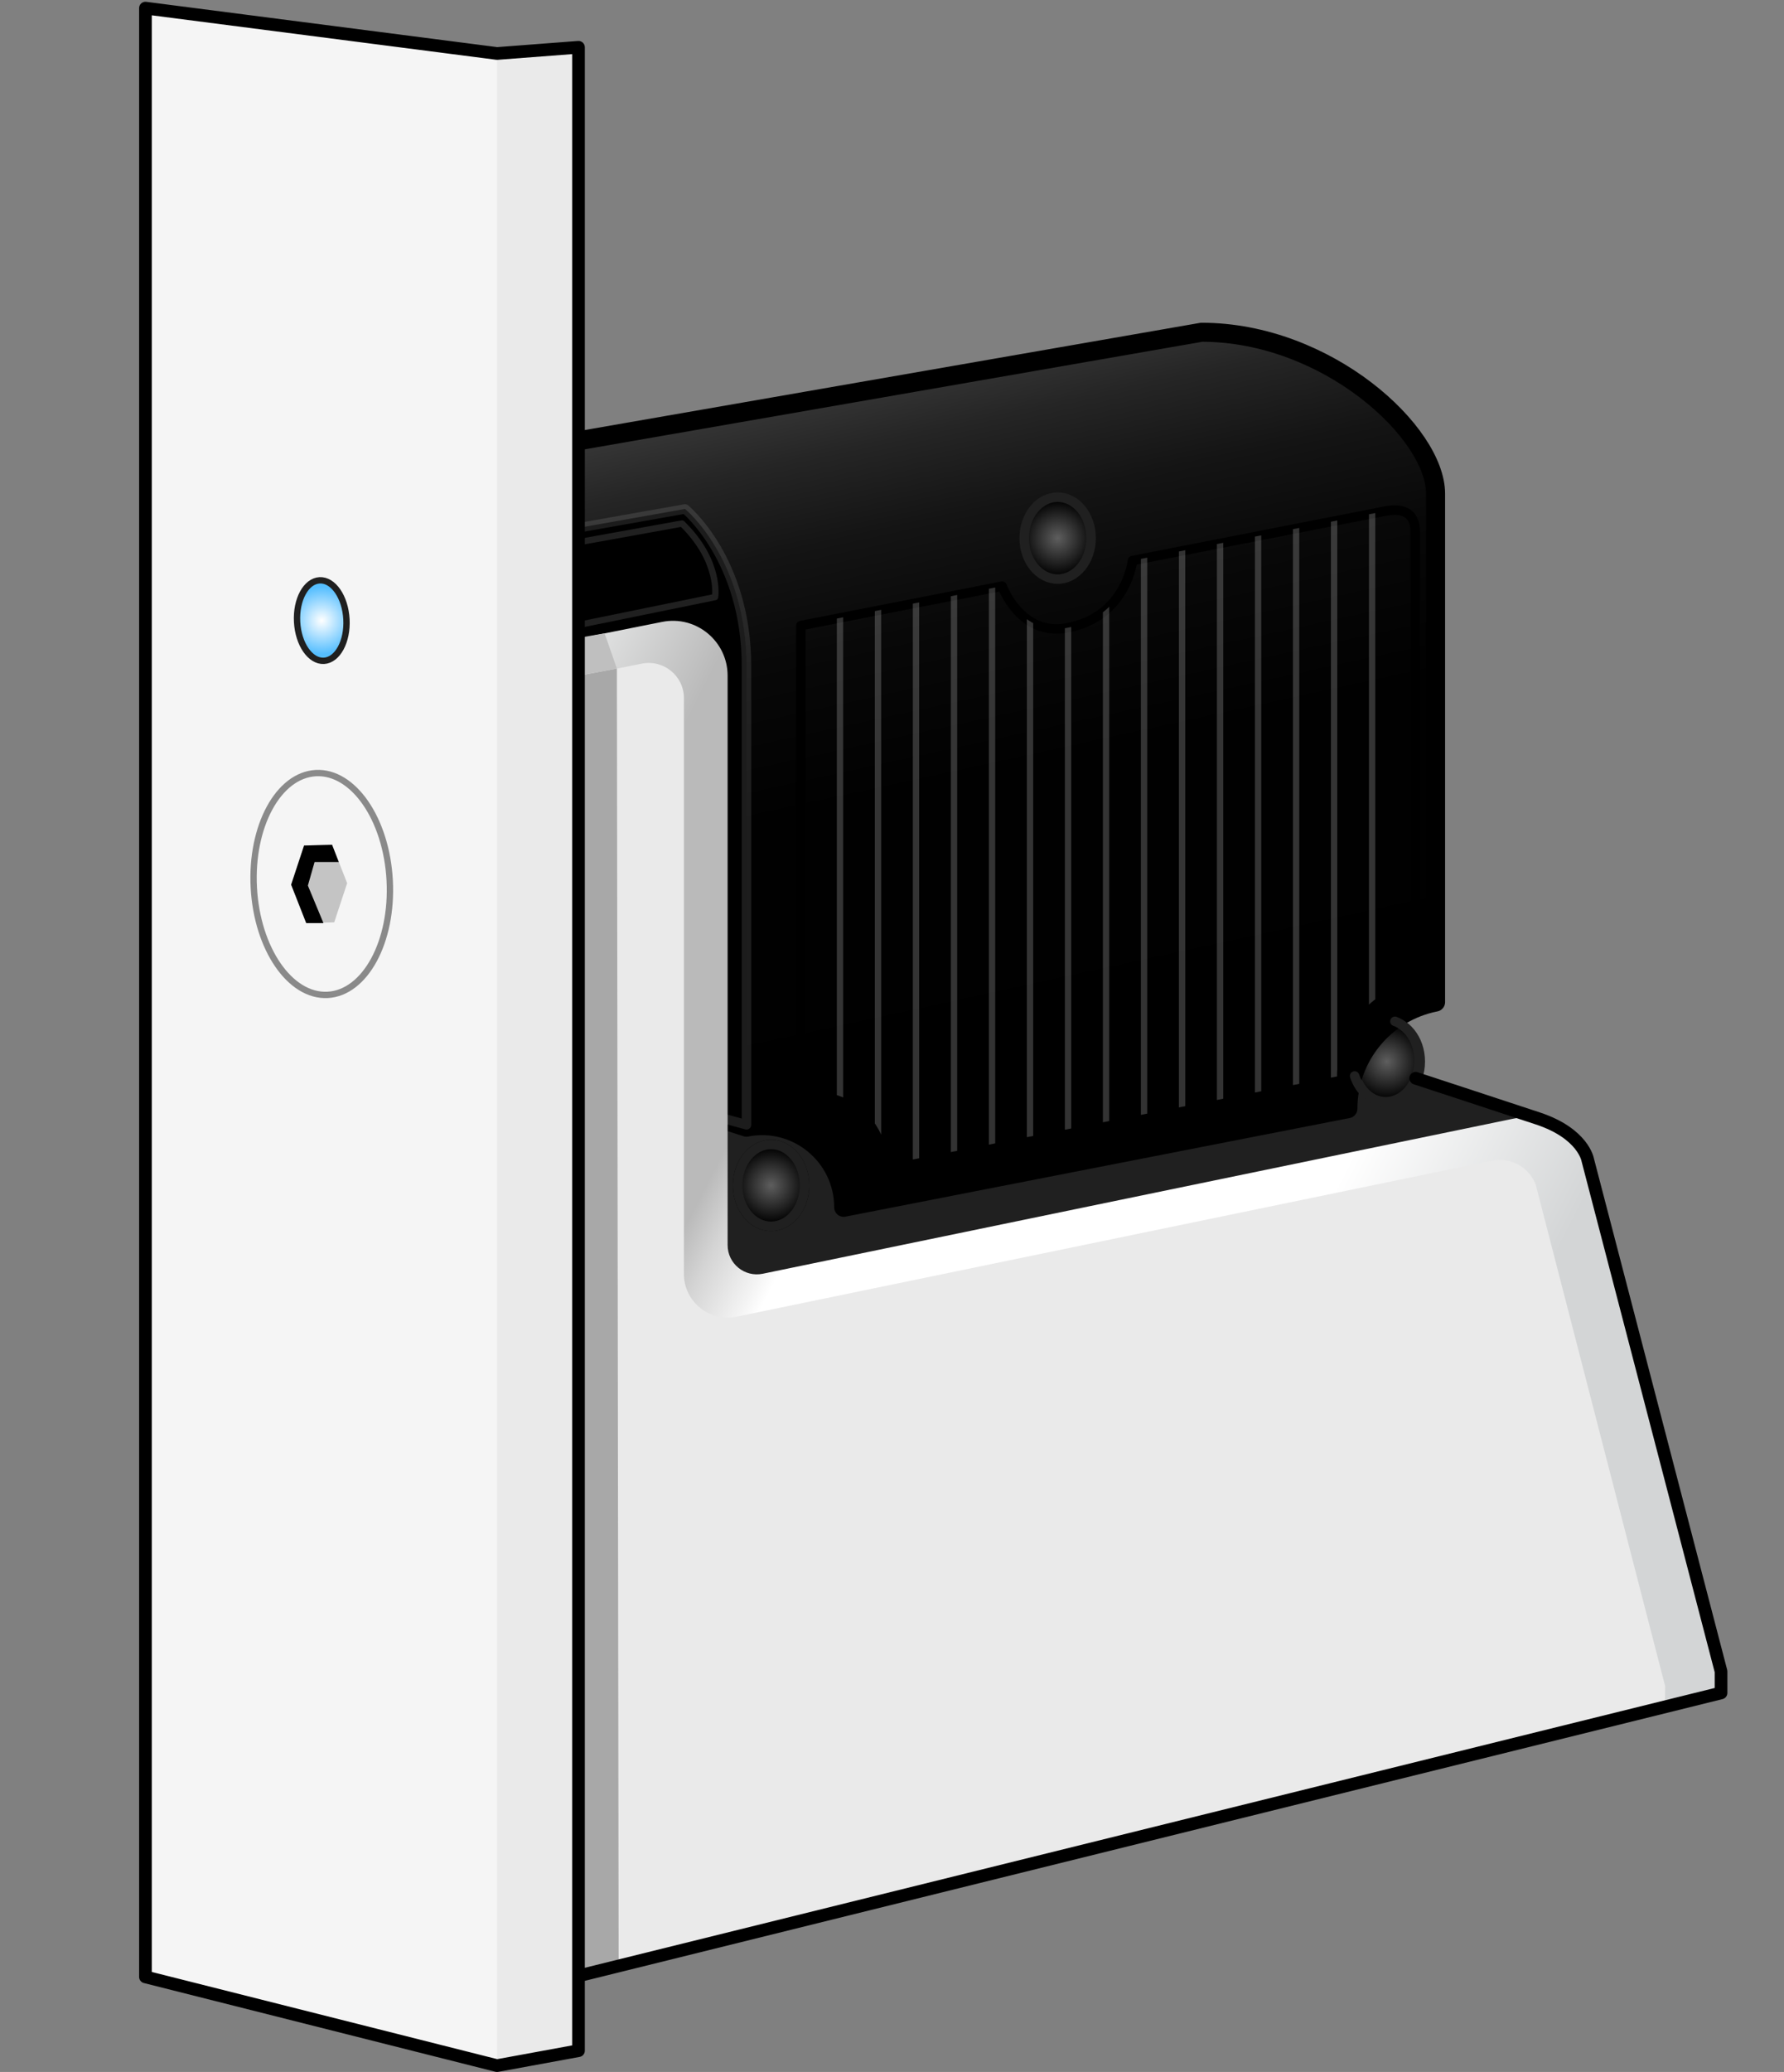
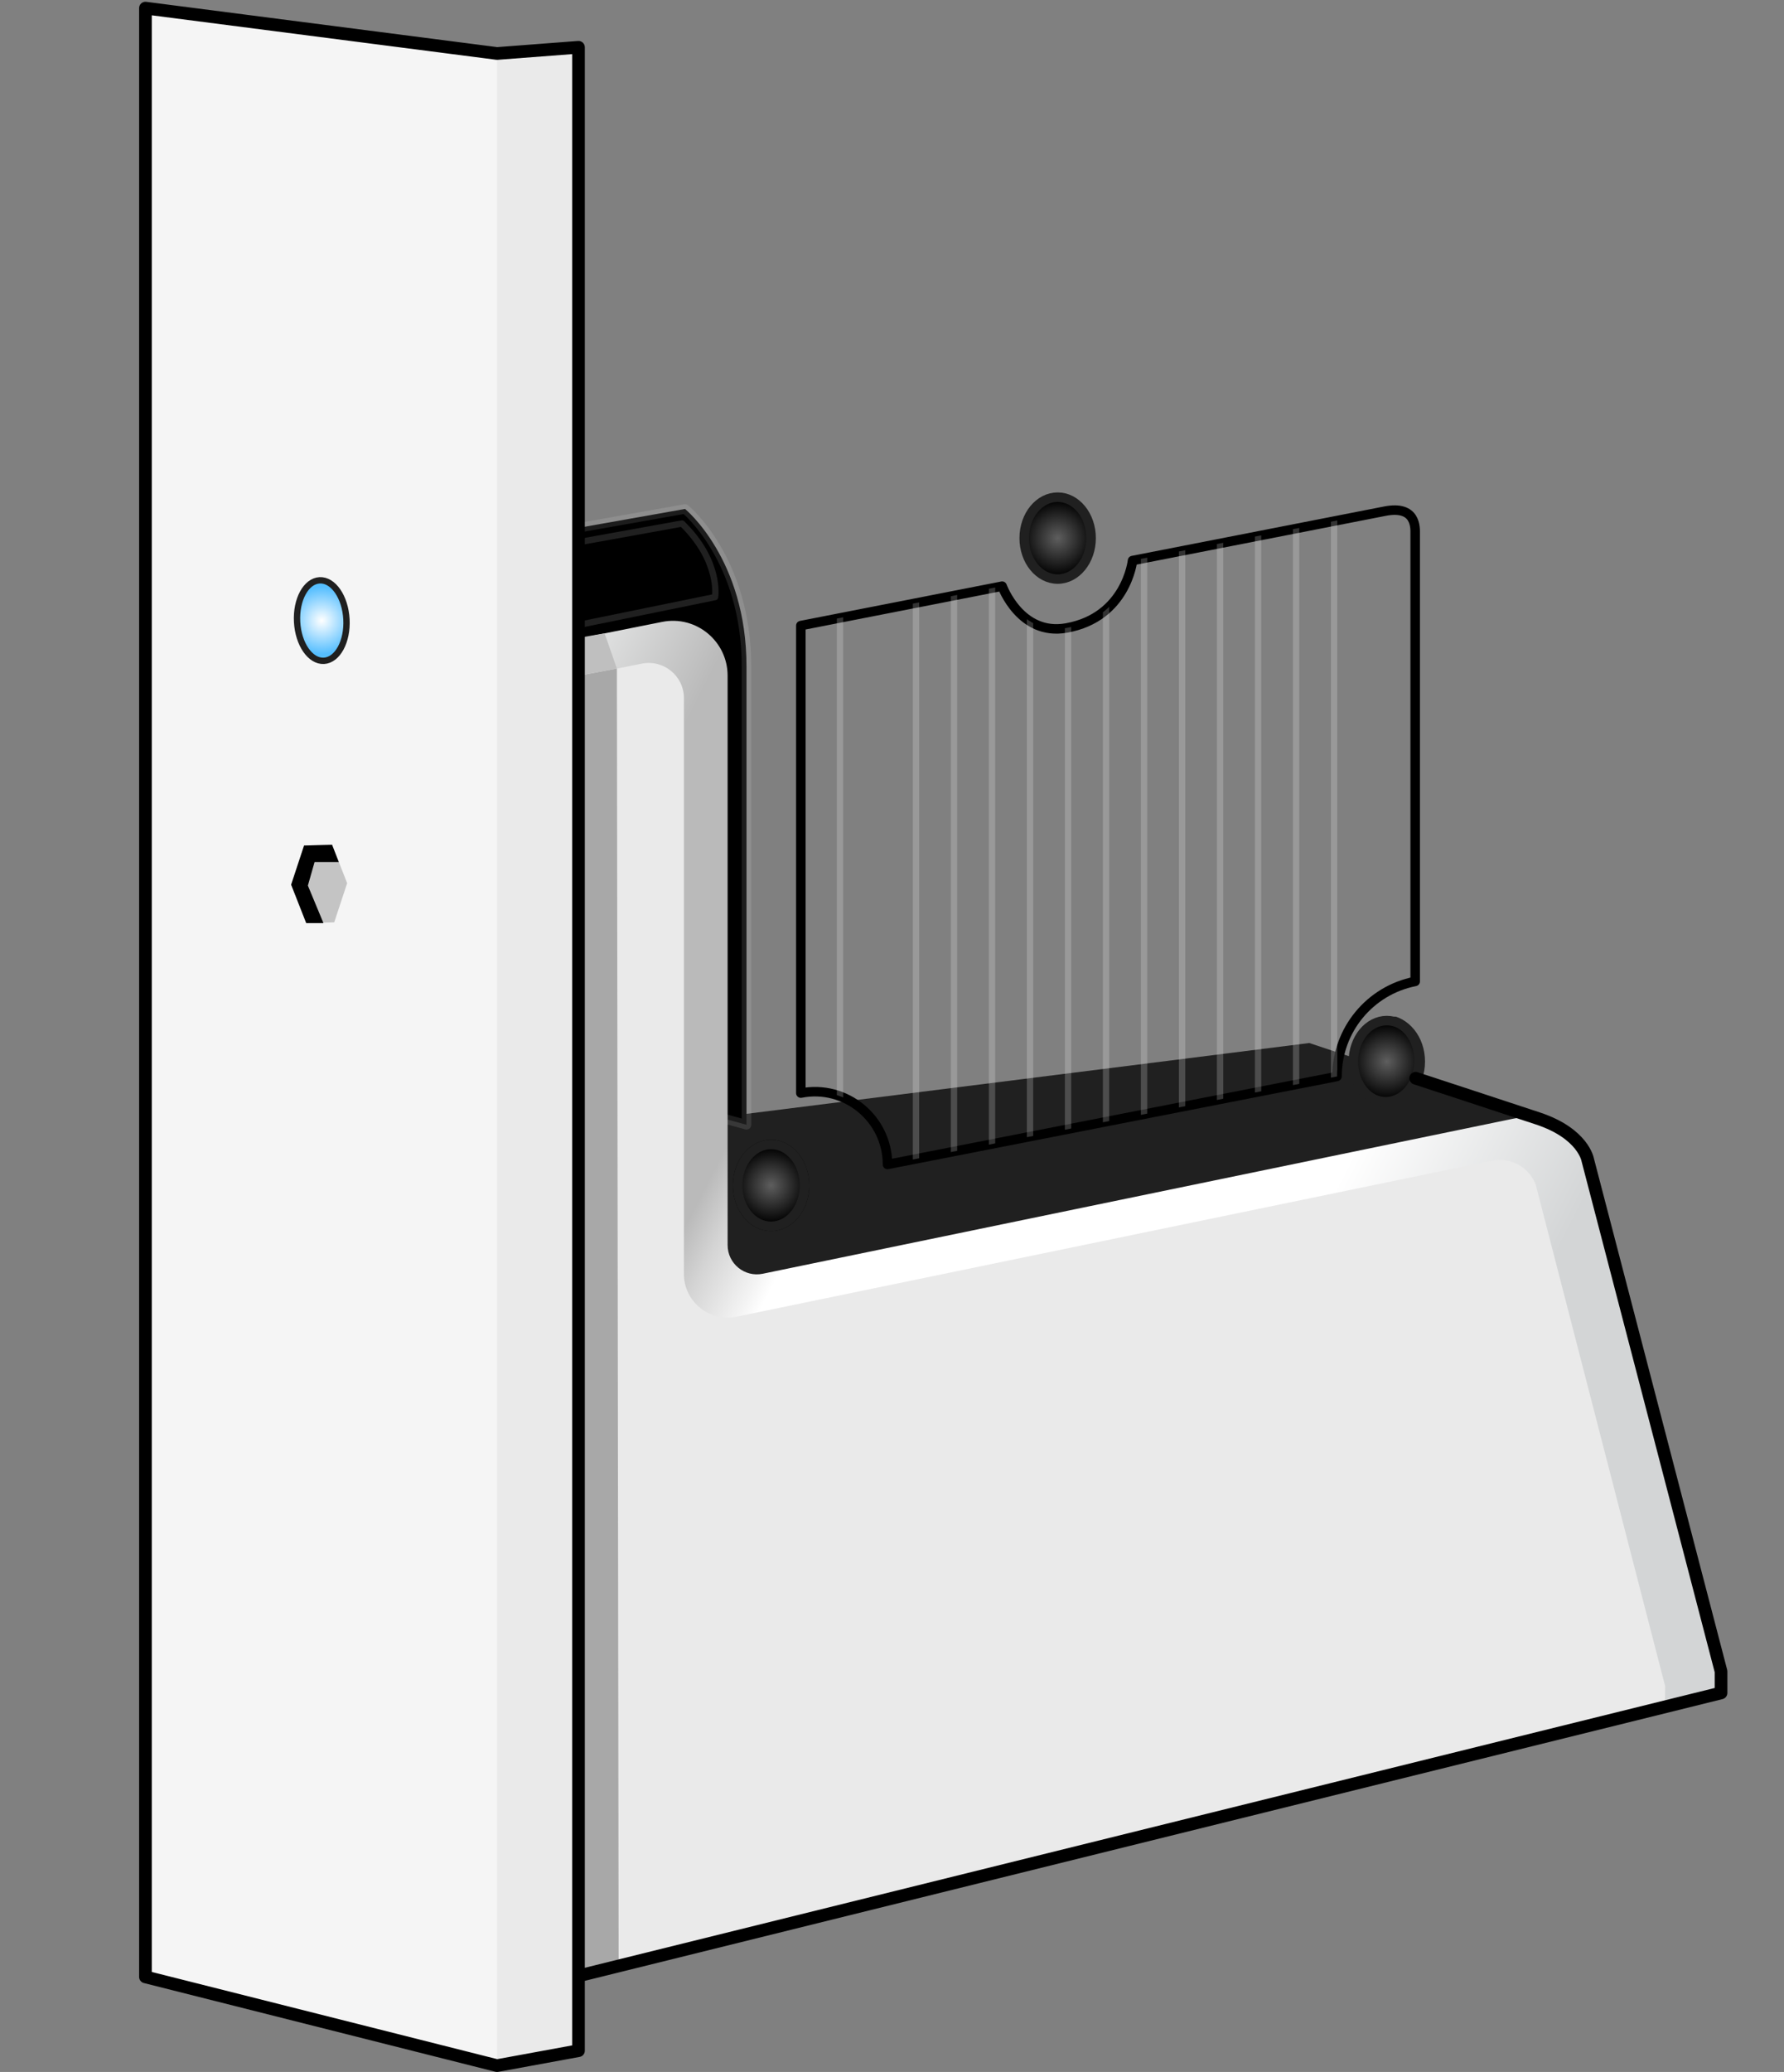
<svg xmlns="http://www.w3.org/2000/svg" xmlns:xlink="http://www.w3.org/1999/xlink" id="Layer_2" data-name="Layer 2" viewBox="0 0 140.81 163.45">
  <rect x="0" y="0" width="140.81" height="163.45" fill="#808080" stroke="none" />
  <defs>
    <clipPath id="clippath">
      <polygon points="6.52 0 39.23 4.22 45.46 3.75 120.89 15.14 140.81 132.37 45.66 155.87 45.66 161.77 39.23 162.95 0 153.38 6.52 0" fill="none" />
    </clipPath>
    <radialGradient id="radial-gradient" cx="109.46" cy="83.74" fx="109.46" fy="83.74" r="2.95" gradientUnits="userSpaceOnUse">
      <stop offset="0" stop-color="#5e5e5e" />
      <stop offset="1" stop-color="#020202" />
    </radialGradient>
    <linearGradient id="linear-gradient" x1="87.84" y1="93.43" x2="73.25" y2="26.33" gradientUnits="userSpaceOnUse">
      <stop offset="0" stop-color="#000" />
      <stop offset=".49" stop-color="#010101" />
      <stop offset=".67" stop-color="#080808" />
      <stop offset=".79" stop-color="#141414" />
      <stop offset=".89" stop-color="#252525" />
      <stop offset=".98" stop-color="#3b3b3b" />
      <stop offset="1" stop-color="#414141" />
    </linearGradient>
    <radialGradient id="radial-gradient-2" cx="83.48" cy="42.45" fx="83.48" fy="42.45" r="2.95" xlink:href="#radial-gradient" />
    <radialGradient id="radial-gradient-3" cx="60.86" cy="93.51" fx="60.86" fy="93.51" xlink:href="#radial-gradient" />
    <linearGradient id="linear-gradient-2" x1="18.32" y1="99.76" x2="141.55" y2="162.8" gradientUnits="userSpaceOnUse">
      <stop offset=".02" stop-color="#e2e3e3" />
      <stop offset=".09" stop-color="#bababa" />
      <stop offset=".22" stop-color="#bababa" />
      <stop offset=".22" stop-color="#bababa" />
      <stop offset=".24" stop-color="#d4d4d4" />
      <stop offset=".27" stop-color="#f3f3f3" />
      <stop offset=".28" stop-color="#fff" />
      <stop offset=".54" stop-color="#fff" />
      <stop offset=".67" stop-color="#d3d5d6" />
    </linearGradient>
    <radialGradient id="radial-gradient-4" cx="25.4" cy="48.95" fx="25.4" fy="48.95" r="2.64" gradientTransform="translate(2.65 -1.29) rotate(3.06)" gradientUnits="userSpaceOnUse">
      <stop offset="0" stop-color="#fff" />
      <stop offset="1" stop-color="#55beff" />
    </radialGradient>
    <clipPath id="clippath-1">
      <path d="M105.52,84.92l-35.47,6.94c0-3.61-3.3-6.33-6.84-5.63v-36.88s15.89-3.11,15.89-3.11c0,0,1.43,3.95,5.07,3.3,4.74-.84,5.22-5.32,5.22-5.32l19.89-3.89c2.54-.51,2.42,1.34,2.42,1.8v35.29c-3.58.7-6.17,3.84-6.17,7.49Z" fill="none" />
    </clipPath>
  </defs>
  <g id="Layer_1-2" data-name="Layer 1">
    <g clip-path="url(#clippath)">
      <polyline points="122.11 88.48 56.74 101.87 48.09 89.23 103.34 82.28 111.98 85.15 122.11 88.48" fill="#202020" />
      <ellipse cx="109.46" cy="83.74" rx="2.64" ry="3.23" fill="url(#radial-gradient)" stroke="#202020" stroke-linecap="round" stroke-linejoin="round" stroke-width=".75" />
-       <path d="M44.64,34.95l50.2-8.74c9.92,0,18.47,7.92,18.47,12.74v40.1c-4.02.79-6.92,4.31-6.92,8.41l-39.8,7.78c0-4.05-3.7-7.1-7.68-6.32l-10.21-3.3" fill="url(#linear-gradient)" stroke="#000" stroke-linecap="round" stroke-linejoin="round" stroke-width="1.5" />
      <path d="M105.52,84.92l-35.47,6.94c0-3.61-3.3-6.33-6.84-5.63v-36.88s15.89-3.11,15.89-3.11c0,0,1.43,3.95,5.07,3.3,4.74-.84,5.22-5.32,5.22-5.32l19.89-3.89c2.54-.51,2.42,1.34,2.42,1.8v35.29c-3.58.7-6.17,3.84-6.17,7.49Z" fill="none" stroke="#000" stroke-linecap="round" stroke-linejoin="round" stroke-width=".75" />
      <path d="M48.71,85.93l10.21,2.8s0-30.75,0-36.16c0-8.47-4.85-12.42-4.85-12.42l-9.42,1.67" stroke="rgba(255, 255, 255, .11)" stroke-linecap="round" stroke-linejoin="round" stroke-width=".75" />
      <path d="M106.92,84.88c.39,1.19,1.34,2.03,2.45,2.03,1.46,0,2.64-1.45,2.64-3.23,0-1.48-.81-2.72-1.91-3.11" fill="none" stroke="#202020" stroke-linecap="round" stroke-linejoin="round" stroke-width=".75" />
      <ellipse cx="60.86" cy="93.51" rx="2.64" ry="3.23" fill="none" stroke="#000" stroke-linecap="round" stroke-linejoin="round" stroke-width=".75" />
      <ellipse cx="83.48" cy="42.45" rx="2.64" ry="3.23" fill="url(#radial-gradient-2)" stroke="#202020" stroke-linecap="round" stroke-linejoin="round" stroke-width=".75" />
      <ellipse cx="60.86" cy="93.51" rx="2.64" ry="3.23" fill="url(#radial-gradient-3)" stroke="#202020" stroke-linecap="round" stroke-linejoin="round" stroke-width=".75" />
      <path d="M44.64,50.58l7.62-1.52c2.67-.54,5.17,1.51,5.17,4.24v44.92c0,1.46,1.34,2.56,2.78,2.26l59.18-12.22c2.51-.52,5.02.85,5.94,3.24l10.52,40.35v39.22s-91.2,11.27-91.2,11.27" fill="url(#linear-gradient-2)" />
      <path d="M43.85,53.71l6.81-1.36c1.72-.34,3.32.97,3.32,2.72v45.42c0,2.19,2.01,3.82,4.15,3.38l59.63-12.31c1.46-.3,2.91.5,3.45,1.88l10.22,39.58-.57,41.91-87.01,10.78" fill="#eaeaea" />
      <path d="M44.64,49.51l11.8-2.41s.47-2.8-2.61-5.8l-9.19,1.66" fill="none" stroke="#202020" stroke-linecap="round" stroke-linejoin="round" stroke-width=".5" />
      <polygon points="48.87 185.96 42.44 185.96 44.63 53.5 48.69 52.74 48.87 185.96" fill="#a8a8a8" />
      <polygon points="47.72 49.96 48.69 52.74 45.28 53.37 44.73 50.48 47.72 49.96" fill="#bfbfbf" />
      <rect x="11.48" y="-30.14" width="33.16" height="234.84" fill="#f5f5f5" />
      <rect x="39.23" y="-30.14" width="6.43" height="234.84" fill="#eaeaea" />
      <polygon points="26.38 72.76 27.4 69.67 26.21 66.64 24 66.7 22.98 69.79 24.17 72.82 26.38 72.76" opacity=".2" />
-       <ellipse cx="25.4" cy="69.73" rx="5.37" ry="8.76" transform="translate(-3.69 1.46) rotate(-3.06)" fill="none" opacity=".5" stroke="#202020" stroke-linecap="round" stroke-linejoin="round" stroke-width=".5" />
      <ellipse cx="25.4" cy="48.95" rx="1.95" ry="3.18" transform="translate(-2.58 1.43) rotate(-3.06)" fill="url(#radial-gradient-4)" stroke="#202020" stroke-linecap="round" stroke-linejoin="round" stroke-width=".5" />
      <polygon points="26.74 68 24.83 68 24.3 69.86 25.53 72.82 24.17 72.82 22.98 69.79 24 66.7 26.21 66.64 26.74 68" />
      <g clip-path="url(#clippath-1)">
        <g>
-           <line x1="108.3" y1="33.35" x2="108.3" y2="97.03" fill="none" opacity=".2" stroke="#fff" stroke-miterlimit="10" stroke-width=".5" />
          <line x1="105.3" y1="33.35" x2="105.3" y2="97.03" fill="none" opacity=".2" stroke="#fff" stroke-miterlimit="10" stroke-width=".5" />
          <line x1="102.3" y1="33.35" x2="102.3" y2="97.03" fill="none" opacity=".2" stroke="#fff" stroke-miterlimit="10" stroke-width=".5" />
          <line x1="99.3" y1="33.35" x2="99.3" y2="97.03" fill="none" opacity=".2" stroke="#fff" stroke-miterlimit="10" stroke-width=".5" />
          <line x1="96.3" y1="33.35" x2="96.3" y2="97.03" fill="none" opacity=".2" stroke="#fff" stroke-miterlimit="10" stroke-width=".5" />
          <line x1="93.3" y1="33.35" x2="93.3" y2="97.03" fill="none" opacity=".2" stroke="#fff" stroke-miterlimit="10" stroke-width=".5" />
          <line x1="90.3" y1="33.35" x2="90.3" y2="97.03" fill="none" opacity=".2" stroke="#fff" stroke-miterlimit="10" stroke-width=".5" />
          <line x1="87.3" y1="33.35" x2="87.3" y2="97.03" fill="none" opacity=".2" stroke="#fff" stroke-miterlimit="10" stroke-width=".5" />
          <line x1="84.3" y1="33.35" x2="84.3" y2="97.03" fill="none" opacity=".2" stroke="#fff" stroke-miterlimit="10" stroke-width=".5" />
          <line x1="81.3" y1="33.35" x2="81.3" y2="97.03" fill="none" opacity=".2" stroke="#fff" stroke-miterlimit="10" stroke-width=".5" />
          <line x1="78.3" y1="33.35" x2="78.3" y2="97.03" fill="none" opacity=".2" stroke="#fff" stroke-miterlimit="10" stroke-width=".5" />
          <line x1="75.3" y1="33.35" x2="75.3" y2="97.03" fill="none" opacity=".2" stroke="#fff" stroke-miterlimit="10" stroke-width=".5" />
          <line x1="72.3" y1="33.35" x2="72.3" y2="97.03" fill="none" opacity=".2" stroke="#fff" stroke-miterlimit="10" stroke-width=".5" />
-           <line x1="69.3" y1="33.35" x2="69.3" y2="97.03" fill="none" opacity=".2" stroke="#fff" stroke-miterlimit="10" stroke-width=".5" />
          <line x1="66.3" y1="33.35" x2="66.3" y2="97.03" fill="none" opacity=".2" stroke="#fff" stroke-miterlimit="10" stroke-width=".5" />
        </g>
      </g>
    </g>
    <path d="M45.66,155.87V3.73l-6.43.49L11.48.64v155.31l27.75,7,6.43-1.18v-5.9s90.18-22.32,90.18-22.32v-1.7s-10.52-40.35-10.52-40.35c0,0-.34-2.08-3.94-3.27s-9.64-3.17-9.64-3.17" fill="none" stroke="#000" stroke-linecap="round" stroke-linejoin="round" />
  </g>
</svg>